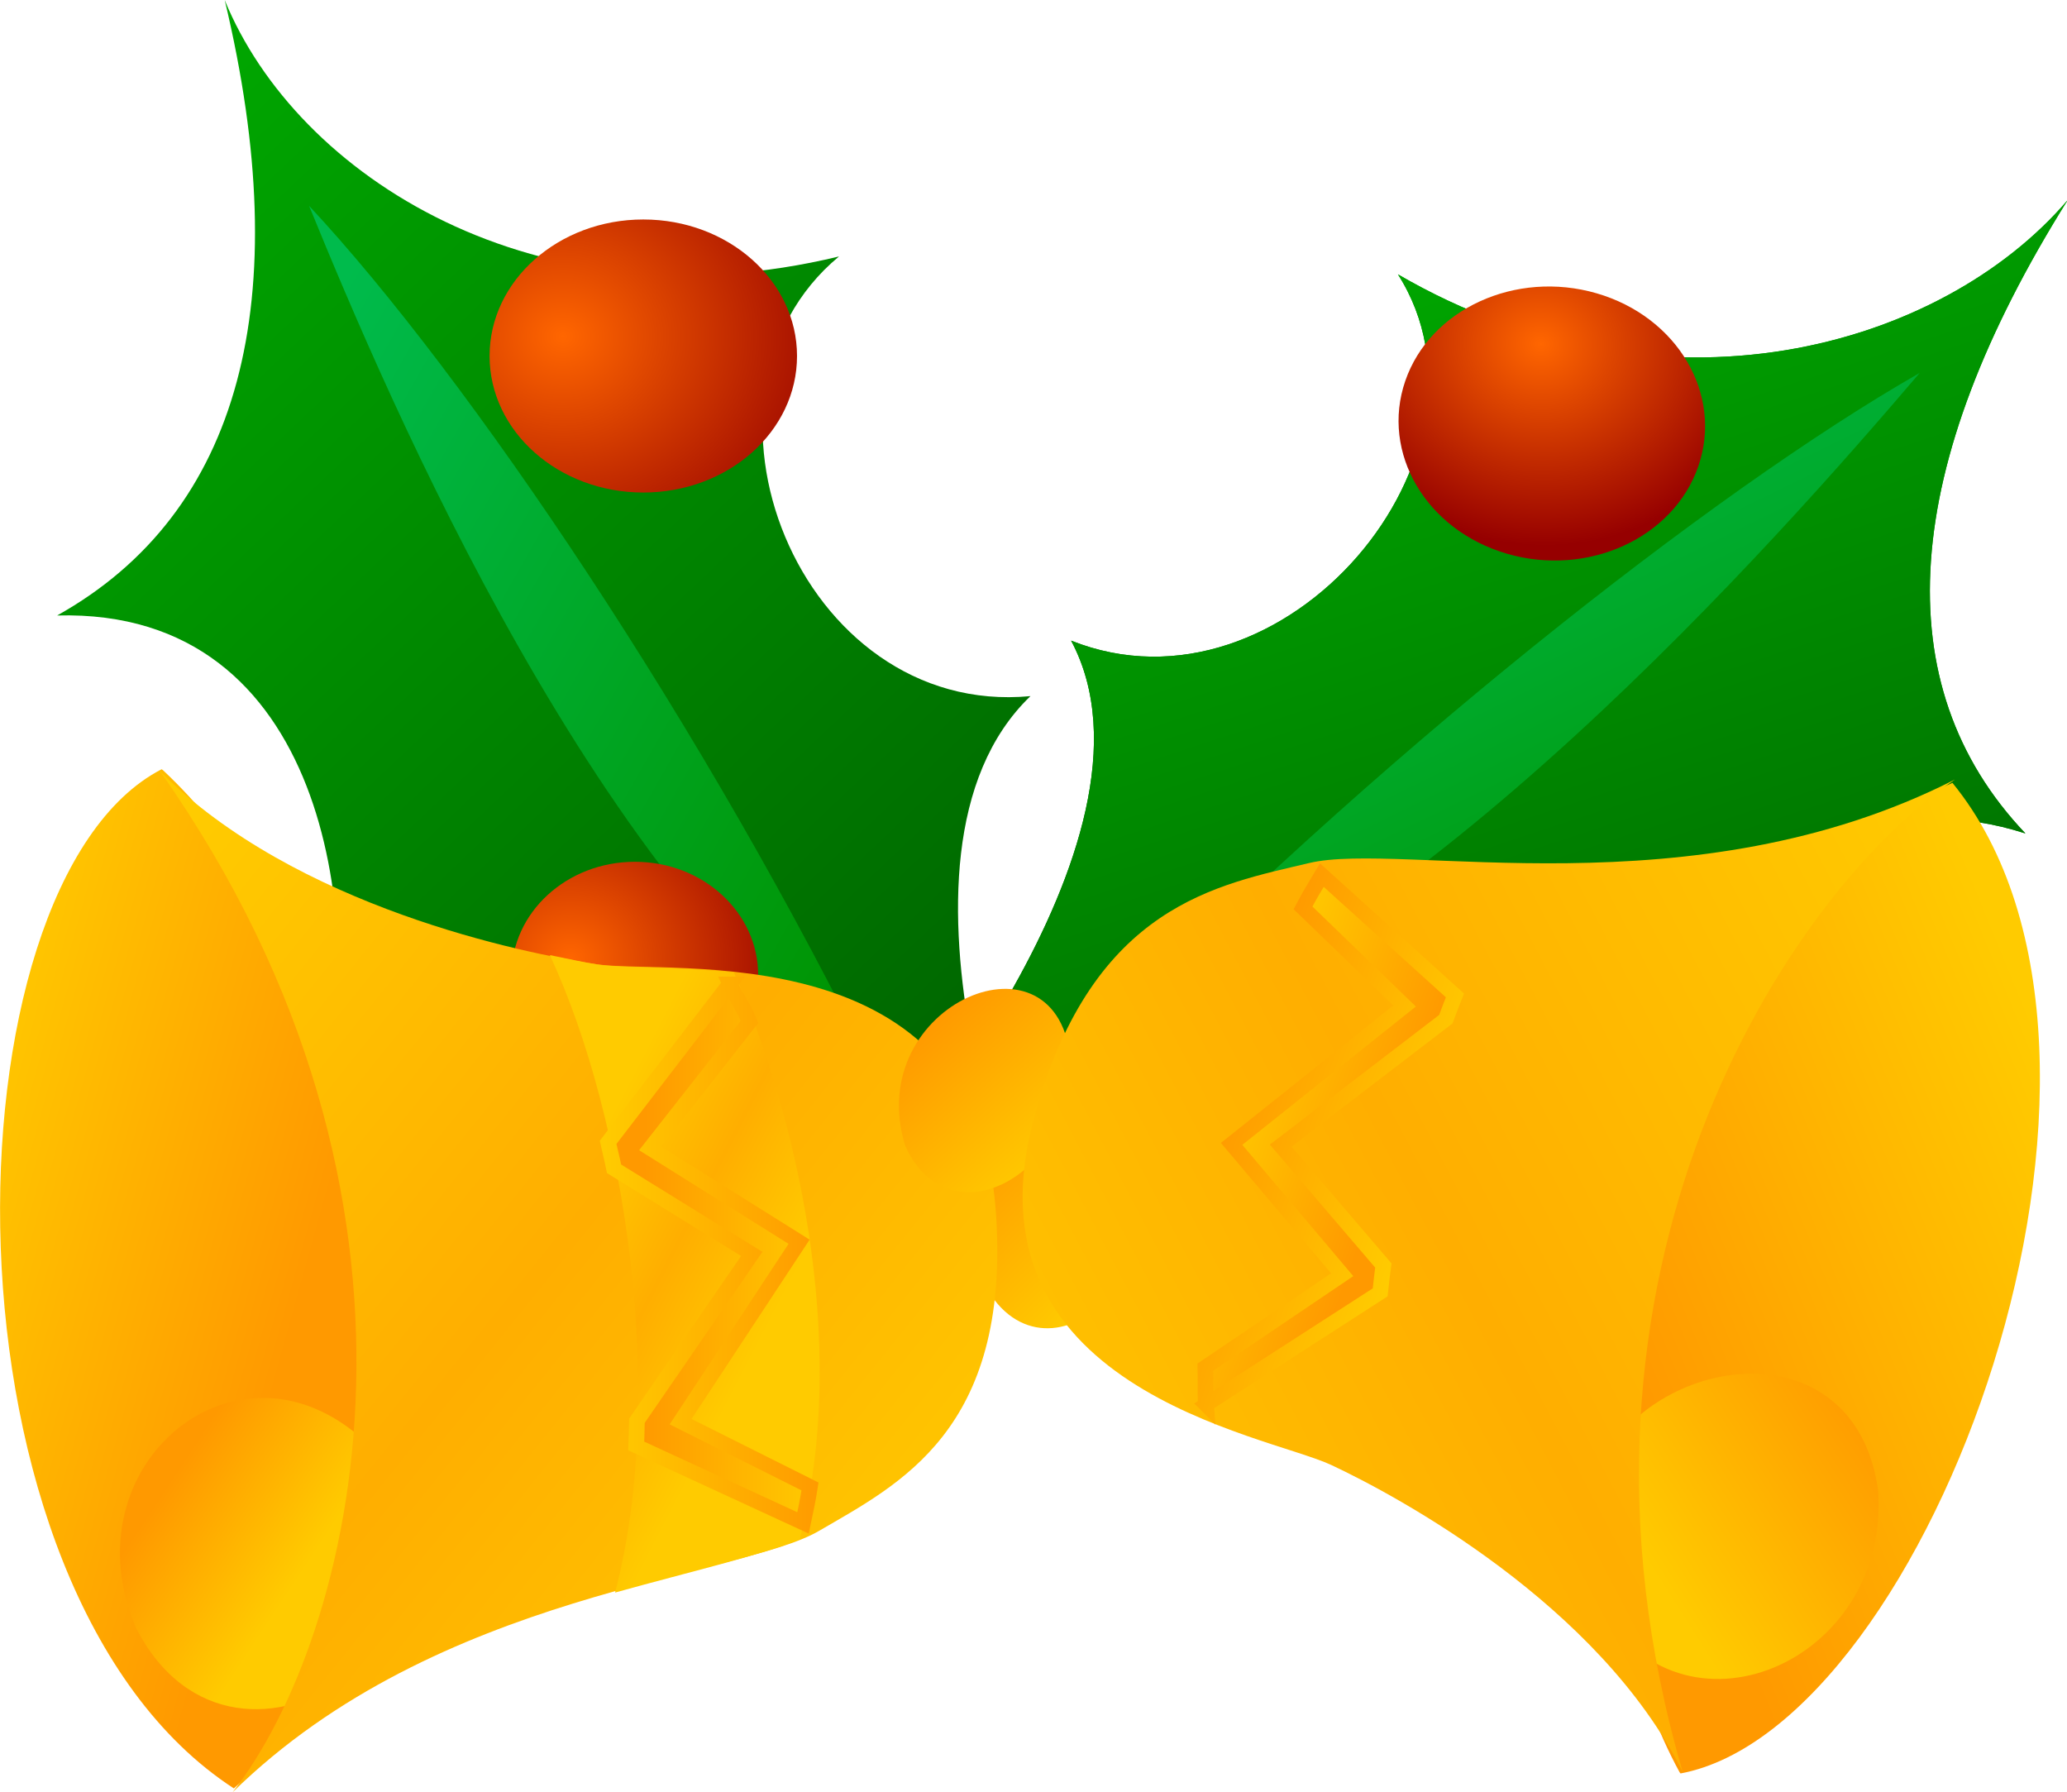
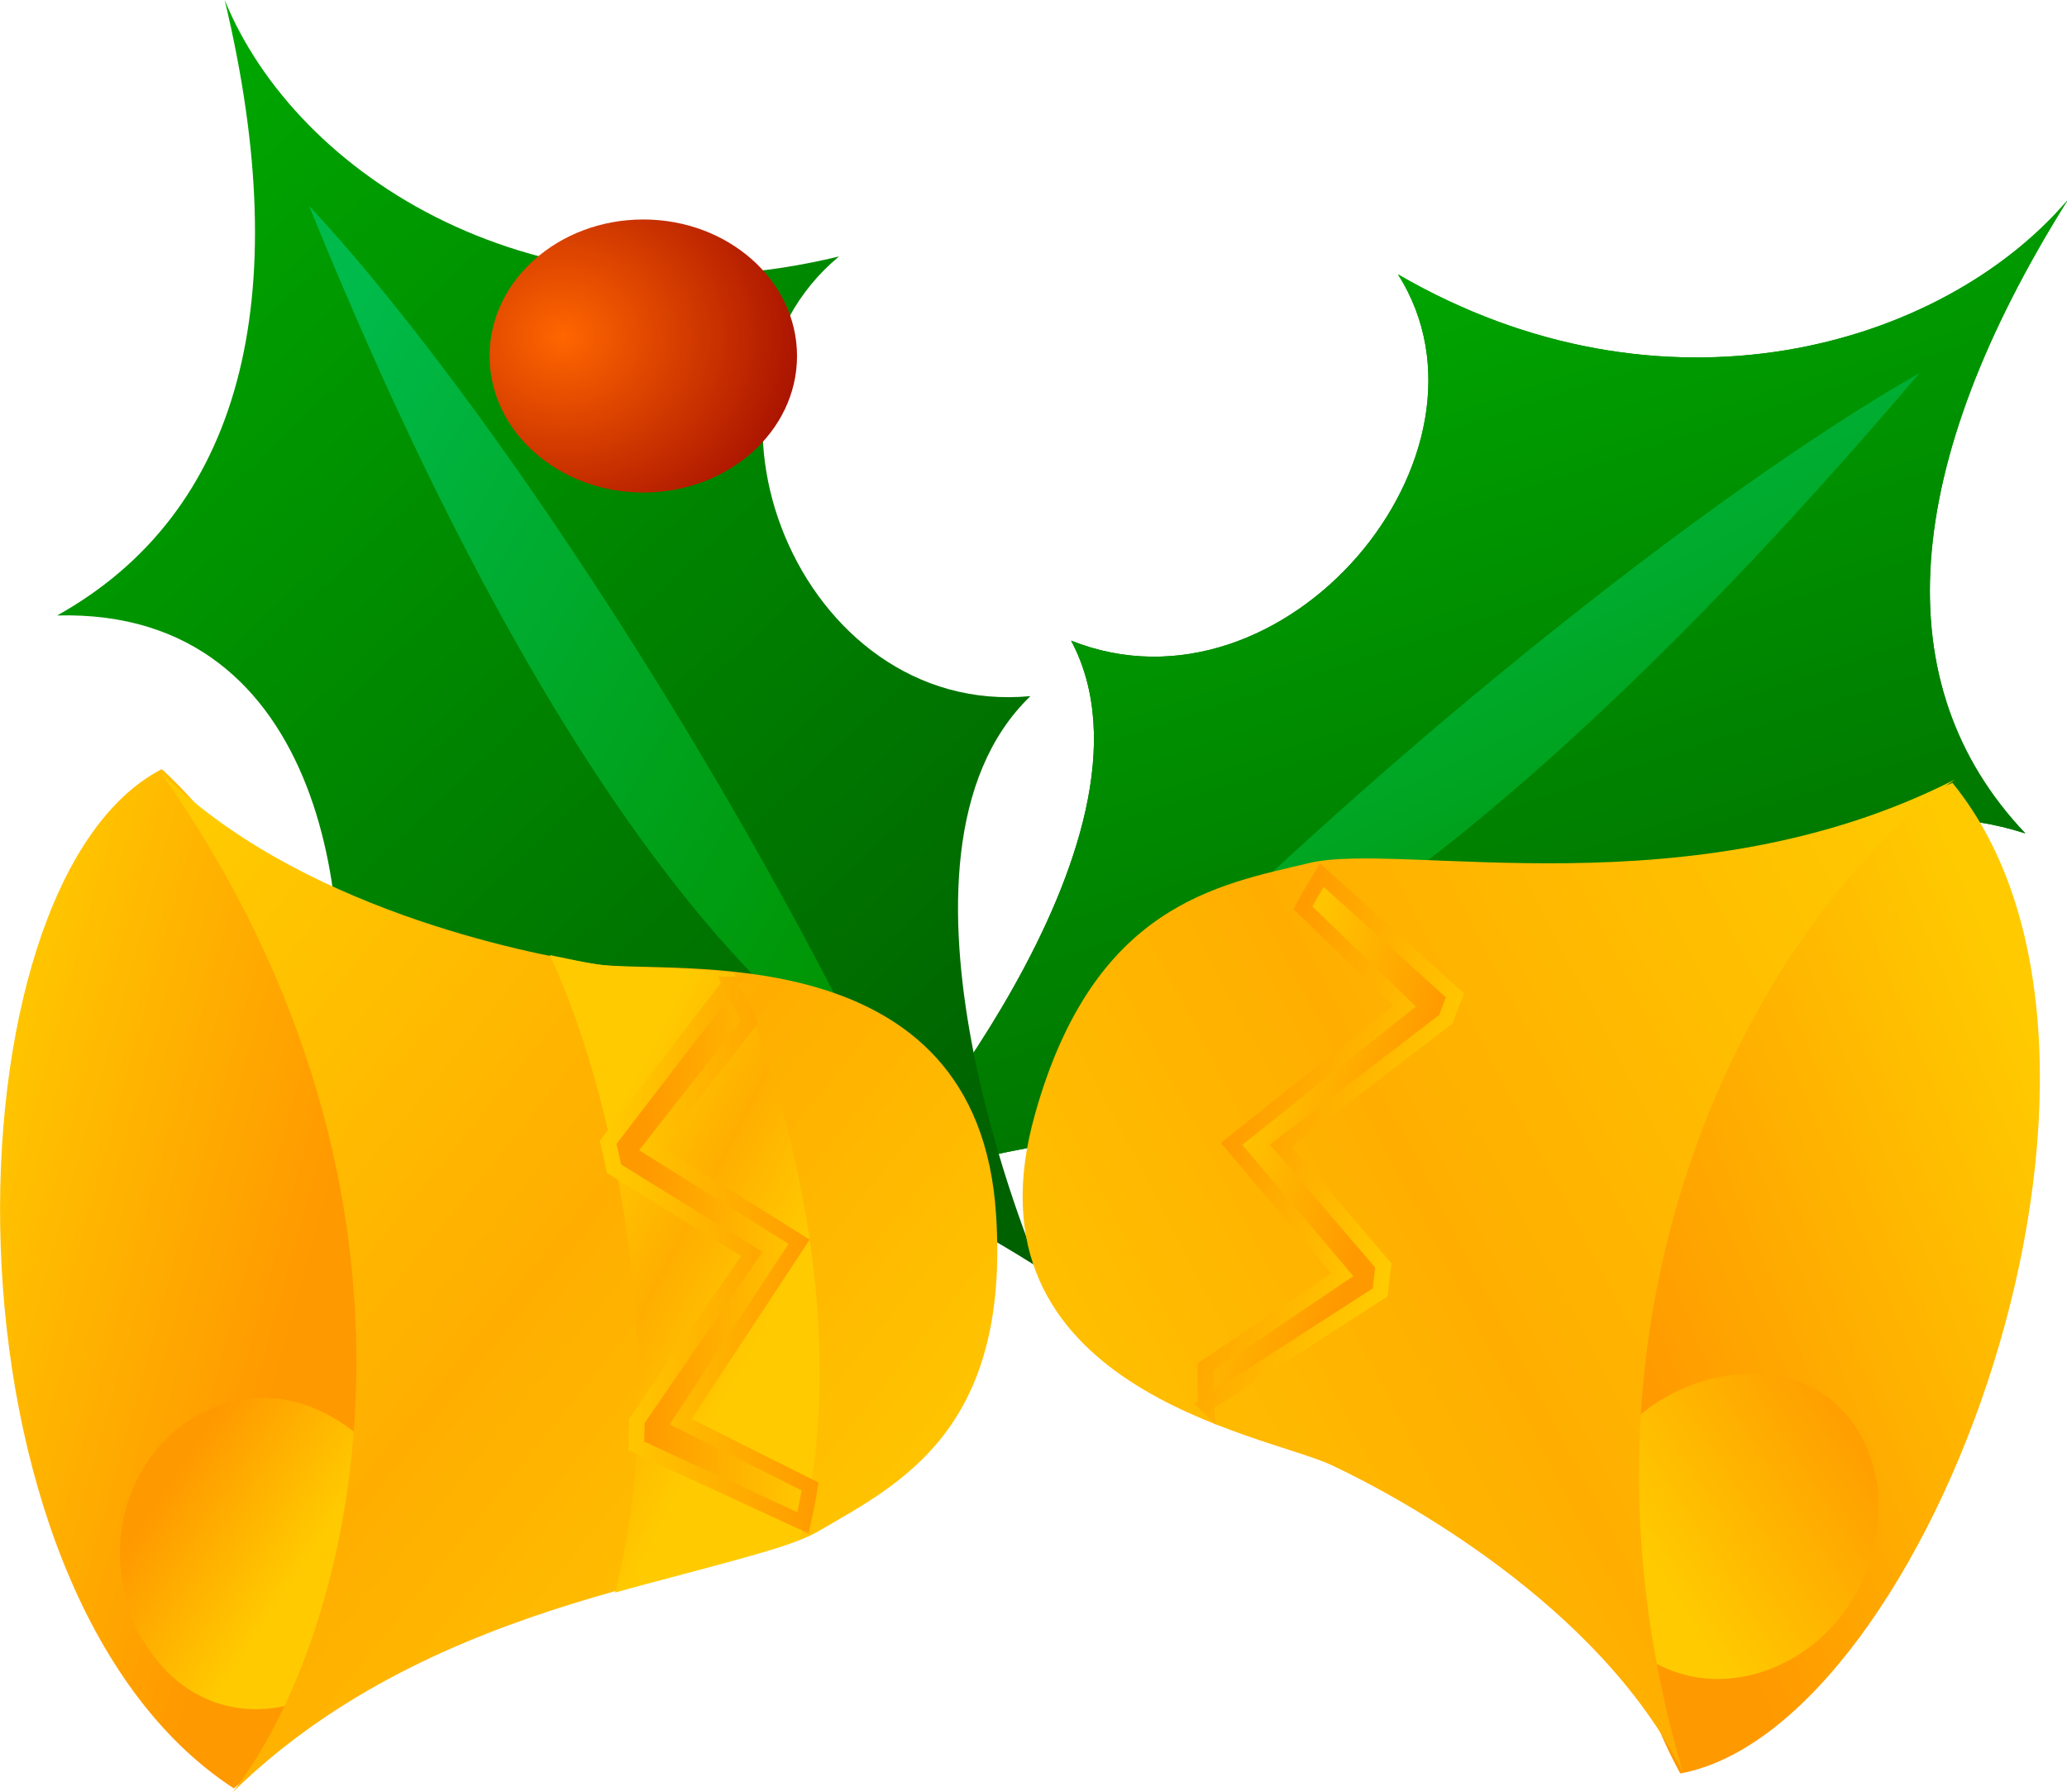
<svg xmlns="http://www.w3.org/2000/svg" xmlns:ns1="http://sodipodi.sourceforge.net/DTD/sodipodi-0.dtd" xmlns:ns2="http://www.inkscape.org/namespaces/inkscape" xmlns:xlink="http://www.w3.org/1999/xlink" id="svg1" ns1:docname="_svgclean2.svg" viewBox="0 0 183.84 159.38" ns1:version="0.32" version="1.1" ns2:version="0.48.3.1 r9886">
  <defs id="defs3">
    <linearGradient id="linearGradient6593">
      <stop id="stop6594" style="stop-color:#ff6600" offset="0" />
      <stop id="stop6595" style="stop-color:#960000" offset="1" />
    </linearGradient>
    <linearGradient id="linearGradient5966">
      <stop id="stop5967" style="stop-color:#009300" offset="0" />
      <stop id="stop5968" style="stop-color:#00bb4c" offset="1" />
    </linearGradient>
    <linearGradient id="linearGradient5960">
      <stop id="stop5961" style="stop-color:#006100" offset="0" />
      <stop id="stop5962" style="stop-color:#00ab00" offset="1" />
    </linearGradient>
    <linearGradient id="linearGradient2187">
      <stop id="stop2188" style="stop-color:#ff9900" offset="0" />
      <stop id="stop2190" style="stop-color:#ffcb00" offset="1" />
    </linearGradient>
    <linearGradient id="linearGradient2180">
      <stop id="stop2181" style="stop-color:#ffcb00" offset="0" />
      <stop id="stop2184" style="stop-color:#ffae00" offset=".5" />
      <stop id="stop2182" style="stop-color:#ffcb00" offset="1" />
    </linearGradient>
    <linearGradient id="linearGradient2183" y2="121.7" xlink:href="#linearGradient2180" gradientUnits="userSpaceOnUse" x2="115.96" gradientTransform="scale(.868 1.152)" y1="43.415" x1="36.253" ns2:collect="always" />
    <linearGradient id="linearGradient2185" y2="85.999" xlink:href="#linearGradient2187" gradientUnits="userSpaceOnUse" x2="136.18" gradientTransform="scale(.851 1.175)" y1="70.689" x1="123.71" ns2:collect="always" />
    <linearGradient id="linearGradient2186" y2="33.065" xlink:href="#linearGradient2187" gradientUnits="userSpaceOnUse" x2="24.013" gradientTransform="scale(.578 1.729)" y1="65.725" x1="66.781" ns2:collect="always" />
    <linearGradient id="linearGradient2812" y2="115.39" xlink:href="#linearGradient2187" gradientUnits="userSpaceOnUse" x2="47.715" gradientTransform="scale(.927 1.079)" y1="106.12" x1="34.617" ns2:collect="always" />
    <linearGradient id="linearGradient4059" y2="65.76" xlink:href="#linearGradient2180" gradientUnits="userSpaceOnUse" x2="136.18" gradientTransform="scale(.623 1.604)" y1="45.971" x1="120.01" ns2:collect="always" />
    <linearGradient id="linearGradient4684" y2="57.545" xlink:href="#linearGradient2187" gradientUnits="userSpaceOnUse" x2="152.14" gradientTransform="scale(.601 1.663)" y1="56.749" x1="124.05" ns2:collect="always" />
    <linearGradient id="linearGradient4685" y2="51.64" xlink:href="#linearGradient2187" gradientUnits="userSpaceOnUse" x2="118.01" gradientTransform="scale(.601 1.663)" y1="51.42" x1="152.62" ns2:collect="always" />
    <linearGradient id="linearGradient5327" y2="51.426" xlink:href="#linearGradient2187" gradientUnits="userSpaceOnUse" x2="205.52" gradientTransform="scale(.943 1.061)" y1="36.405" x1="228.42" ns2:collect="always" />
    <linearGradient id="linearGradient5328" y2="72.832" xlink:href="#linearGradient2187" gradientUnits="userSpaceOnUse" x2="32.553" gradientTransform="scale(.578 1.729)" y1="34.359" x1="48.729" ns2:collect="always" />
    <linearGradient id="linearGradient5329" y2="138.88" xlink:href="#linearGradient2180" gradientUnits="userSpaceOnUse" x2="53.558" gradientTransform="scale(.868 1.152)" y1="41.642" x1="130.85" ns2:collect="always" />
    <linearGradient id="linearGradient5330" y2="70.434" xlink:href="#linearGradient2187" gradientUnits="userSpaceOnUse" x2="125.02" gradientTransform="scale(.851 1.175)" y1="82.35" x1="141.53" ns2:collect="always" />
    <linearGradient id="linearGradient5959" y2="39.073" xlink:href="#linearGradient5960" gradientUnits="userSpaceOnUse" x2="-139.93" gradientTransform="scale(.843 1.186)" y1="151.52" x1="-57.521" ns2:collect="always" />
    <linearGradient id="linearGradient5965" y2="59.772" xlink:href="#linearGradient5966" gradientUnits="userSpaceOnUse" x2="-128.41" gradientTransform="scale(.773 1.294)" y1="116.83" x1="-63.203" ns2:collect="always" />
    <radialGradient id="radialGradient6596" xlink:href="#linearGradient6593" gradientUnits="userSpaceOnUse" cy="144.95" cx="-76.568" gradientTransform="scale(1 1)" r="22.454" ns2:collect="always" />
    <linearGradient id="linearGradient7236" y2="42.507" xlink:href="#linearGradient5960" gradientUnits="userSpaceOnUse" x2="-76.631" gradientTransform="scale(.843 1.186)" y1="139.51" x1="-129.18" ns2:collect="always" />
    <linearGradient id="linearGradient7237" y2="56.511" xlink:href="#linearGradient5966" gradientUnits="userSpaceOnUse" x2="-81.974" gradientTransform="scale(.773 1.294)" y1="113.57" x1="-116.75" ns2:collect="always" />
    <radialGradient id="radialGradient7238" xlink:href="#linearGradient6593" gradientUnits="userSpaceOnUse" cy="76.756" cx="-65.129" gradientTransform="scale(1.017 .983)" r="21.031" ns2:collect="always" />
    <radialGradient id="radialGradient7239" xlink:href="#linearGradient6593" gradientUnits="userSpaceOnUse" cy="139.13" cx="-60.665" gradientTransform="scale(1 1)" r="20.012" ns2:collect="always" />
    <radialGradient id="radialGradient3046" xlink:href="#linearGradient6593" gradientUnits="userSpaceOnUse" cy="82.331" cx="-75.993" gradientTransform="scale(1.017 .983)" r="27.529" ns2:collect="always" />
    <linearGradient id="linearGradient3050" y2="57.328" xlink:href="#linearGradient2187" gradientUnits="userSpaceOnUse" x2="152.5" gradientTransform="scale(.6 1.667)" y1="56.53" x1="124.35" ns2:collect="always" />
    <linearGradient id="linearGradient3052" y2="51.409" xlink:href="#linearGradient2187" gradientUnits="userSpaceOnUse" x2="118.29" gradientTransform="scale(.6 1.667)" y1="51.189" x1="152.98" ns2:collect="always" />
  </defs>
  <ns1:namedview id="base" bordercolor="#666666" ns2:pageshadow="2" ns2:window-y="0" pagecolor="#ffffff" ns2:window-height="645" ns2:window-maximized="0" ns2:zoom="1" ns2:window-x="0" showgrid="false" borderopacity="1.0" ns2:current-layer="svg1" ns2:cx="70.872243" ns2:cy="-793.13735" ns2:window-width="674" ns2:pageopacity="0.0" />
  <g id="g7240" transform="matrix(.898 .261 -.284 .825 -35.581 36.943)">
    <path id="path6605" style="fill:url(#linearGradient5959);fill-rule:evenodd" d="m-109.22 46.339c6.78 18.078 29.377 33.896 58 26.363-15.818 14.312-3.767 47.458 18.077 45.198-15.818 16.57 0.754 58.75 0.754 58.75s-43.688-30.88-67.039-19.58c3.013-15.82 0-48.21-25.612-47.46 17.33-10.544 22.6-32.388 15.82-63.271z" ns1:nodetypes="ccccccc" ns2:connector-curvature="0" transform="matrix(-1,0,0,1,106.29,-137.74)" />
    <path id="path6606" style="fill-rule:evenodd;fill:url(#linearGradient7236)" d="m-109.22 46.339c6.78 18.078 29.377 33.896 58 26.363-15.818 14.312-3.767 47.458 18.077 45.198-15.818 16.57 0.754 58.75 0.754 58.75s-43.688-30.88-67.039-19.58c3.013-15.82 0-48.21-25.612-47.46 17.33-10.544 22.6-32.388 15.82-63.271z" ns1:nodetypes="ccccccc" ns2:connector-curvature="0" transform="matrix(-1,0,0,1,106.29,-137.74)" />
    <path id="path6607" style="fill-rule:evenodd;fill:url(#linearGradient7237)" d="m-101.25 67.5c7.5 20 27.5 71.25 53.75 90-16.25-36.25-38.75-72.5-53.75-90z" ns1:nodetypes="ccc" ns2:connector-curvature="0" transform="matrix(-1,0,0,1,106.29,-137.74)" />
-     <path id="path6608" ns2:connector-curvature="0" style="fill-rule:evenodd;fill:url(#radialGradient7238)" transform="matrix(-1,0,0,1,106.29,-137.74)" d="m-55.183 82.935c0 7.747-6.502 14.035-14.514 14.035-8.011 0-14.514-6.288-14.514-14.035 0-7.748 6.503-14.035 14.514-14.035 8.012 0 14.514 6.287 14.514 14.035z" />
-     <path id="path6609" ns2:connector-curvature="0" style="fill-rule:evenodd;fill:url(#radialGradient7239)" transform="matrix(-1,0,0,1,106.29,-137.74)" d="m-58.852 146.57c0 6.43-5.216 11.64-11.642 11.64-6.427 0-11.643-5.21-11.643-11.64s5.216-11.64 11.643-11.64c6.426 0 11.642 5.21 11.642 11.64z" />
  </g>
  <g id="g6598" transform="matrix(.942 0 0 .865 122.87 -40.081)">
    <path id="path1551" ns2:connector-curvature="0" ns1:nodetypes="ccccccc" style="fill:url(#linearGradient5959);fill-rule:evenodd" d="m-109.22 46.339c6.78 18.078 29.377 33.896 58 26.363-15.818 14.312-3.767 47.458 18.077 45.198-15.818 16.57 0.754 58.75 0.754 58.75s-43.688-30.88-67.039-19.58c3.013-15.82 0-48.21-25.612-47.46 17.33-10.544 22.6-32.388 15.82-63.271z" />
    <path id="path5963" ns2:connector-curvature="0" ns1:nodetypes="ccccccc" style="fill-rule:evenodd;fill:url(#linearGradient5959)" d="m-109.22 46.339c6.78 18.078 29.377 33.896 58 26.363-15.818 14.312-3.767 47.458 18.077 45.198-15.818 16.57 0.754 58.75 0.754 58.75s-43.688-30.88-67.039-19.58c3.013-15.82 0-48.21-25.612-47.46 17.33-10.544 22.6-32.388 15.82-63.271z" />
    <path id="path5964" ns2:connector-curvature="0" ns1:nodetypes="ccc" style="fill-rule:evenodd;fill:url(#linearGradient5965)" d="m-101.25 67.5c7.5 20 27.5 71.25 53.75 90-16.25-36.25-38.75-72.5-53.75-90z" />
    <path id="path5969" style="fill-rule:evenodd;fill:url(#radialGradient3046)" ns2:connector-curvature="0" d="m-55.183 82.935c0 7.747-6.502 14.035-14.514 14.035-8.011 0-14.514-6.288-14.514-14.035 0-7.748 6.503-14.035 14.514-14.035 8.012 0 14.514 6.287 14.514 14.035z" />
-     <path id="path6597" style="fill-rule:evenodd;fill:url(#radialGradient6596)" ns2:connector-curvature="0" d="m-58.852 146.57c0 6.43-5.216 11.64-11.642 11.64-6.427 0-11.643-5.21-11.643-11.64s5.216-11.64 11.643-11.64c6.426 0 11.642 5.21 11.642 11.64z" />
  </g>
  <g id="g4686" transform="matrix(.942 0 0 .865 -13.075 29.566)">
    <path id="path1543" ns2:connector-curvature="0" ns1:nodetypes="cccc" style="fill-rule:evenodd;fill:url(#linearGradient2186)" d="m29.138 44.9c-20.87 11.74-21.904 84.44 6.819 104.77 16.341-15.01 20.428-76.988-6.694-104.68-0.035-0.035-0.09-0.052-0.125-0.09z" />
    <path id="path1545" ns2:connector-curvature="0" ns1:nodetypes="ccc" style="fill-rule:evenodd;fill:url(#linearGradient2812)" d="m48.354 114c-12.126-12.17-28.184 2.58-21.63 19.17 9.504 20.28 36.378-0.37 21.63-19.17z" />
-     <path id="path1546" ns2:connector-curvature="0" ns1:nodetypes="ccc" style="fill-rule:evenodd;fill:url(#linearGradient2185)" d="m118.61 83.862c-6.88-8.179-15.99 1.735-12.27 12.888 5.39 13.63 20.64-0.248 12.27-12.888z" />
    <path id="path1553" ns2:connector-curvature="0" ns1:nodetypes="cccccc" style="fill-rule:evenodd;fill:url(#linearGradient2183)" d="m28.99 45.109c28.779 44.481 18.31 89.031 6.844 104.97 19.39-20.71 47.837-22.08 55.375-26.88 7.537-4.79 18.031-10.31 16.721-32.434-1.64-29.128-30.808-24.707-37.69-25.813-6.872-1.104-28.461-5.883-41.25-19.844z" />
    <path id="path3434" ns2:connector-curvature="0" ns1:nodetypes="cccccc" style="fill:url(#linearGradient4059);fill-rule:evenodd" d="m65.797 64.008c7.193 16.865 11.044 45.232 6.156 65.532 7.36-2.23 13.741-3.83 17.438-5.47 4.849-20.6-0.582-44.394-6.219-58.28-5.541-0.636-10.533-0.436-12.875-0.813-1.027-0.165-2.896-0.621-4.5-0.969z" />
    <path id="path4060" ns2:connector-curvature="0" ns1:nodetypes="ccccccccccccc" style="fill-rule:evenodd;stroke:url(#linearGradient3052);stroke-width:1.108pt;fill:url(#linearGradient3050)" d="m82.789 66.957-11.493 16.299c0.187 0.909 0.392 1.793 0.562 2.719l13 8.75-10.843 17.155c-0.019 0.87-0.024 1.73-0.063 2.59l15.75 7.91c0.247-1.24 0.478-2.49 0.656-3.75l-12.218-6.66 11.187-18.495-14.062-9.594 9.375-13c-0.521-1.48-1.317-2.611-1.851-3.924z" />
  </g>
  <g id="g5331" transform="matrix(.942 0 0 .865 -35.724 92.352)">
    <path id="path4694" style="fill-rule:evenodd;fill:url(#linearGradient5328)" d="m29.138 44.9c-20.87 11.74-21.904 84.44 6.819 104.77 16.341-15.01 20.428-76.988-6.694-104.68-0.035-0.035-0.09-0.052-0.125-0.09z" ns1:nodetypes="cccc" ns2:connector-curvature="0" transform="matrix(-.952 -.307 .307 -.952 210.55 127.24)" />
    <path id="path4695" ns2:connector-curvature="0" ns1:nodetypes="ccc" style="fill-rule:evenodd;fill:url(#linearGradient5327)" d="m188.78 58.069c7.81 15.301 27.61 6.193 26.47-11.61-2.82-22.217-34.74-10.813-26.47 11.61z" />
-     <path id="path4696" style="fill-rule:evenodd;fill:url(#linearGradient5330)" d="m118.61 83.862c-6.88-8.179-15.99 1.735-12.27 12.888 5.39 13.63 20.64-0.248 12.27-12.888z" ns1:nodetypes="ccc" ns2:connector-curvature="0" transform="matrix(-.952 -.307 .307 -.952 210.55 127.24)" />
-     <path id="path4697" style="fill-rule:evenodd;fill:url(#linearGradient5329)" d="m28.99 45.109c28.779 44.481 18.31 89.031 6.844 104.97 19.39-20.71 47.837-22.08 55.375-26.88 7.537-4.79 18.031-10.31 16.721-32.434-1.64-29.128-30.808-24.707-37.69-25.813-6.872-1.104-28.461-5.883-41.25-19.844z" ns1:nodetypes="cccccc" ns2:connector-curvature="0" transform="matrix(-.952 -.307 .307 -.952 210.55 127.24)" />
+     <path id="path4697" style="fill-rule:evenodd;fill:url(#linearGradient5329)" d="m28.99 45.109c28.779 44.481 18.31 89.031 6.844 104.97 19.39-20.71 47.837-22.08 55.375-26.88 7.537-4.79 18.031-10.31 16.721-32.434-1.64-29.128-30.808-24.707-37.69-25.813-6.872-1.104-28.461-5.883-41.25-19.844" ns1:nodetypes="cccccc" ns2:connector-curvature="0" transform="matrix(-.952 -.307 .307 -.952 210.55 127.24)" />
    <path id="path4698" style="fill-rule:evenodd;fill:url(#linearGradient4059)" d="m65.797 64.008c7.193 16.865 11.044 45.232 6.156 65.532 7.36-2.23 13.741-3.83 17.438-5.47 4.849-20.6-0.582-44.394-6.219-58.28-5.541-0.636-10.533-0.436-12.875-0.813-1.027-0.165-2.896-0.621-4.5-0.969z" ns1:nodetypes="cccccc" ns2:connector-curvature="0" transform="matrix(-.952 -.307 .307 -.952 210.55 127.24)" />
    <path id="path4699" style="fill-rule:evenodd;stroke:url(#linearGradient4685);stroke-width:1.108pt;fill:url(#linearGradient4684)" d="m83.402 67.229-12.106 16.027c0.187 0.909 0.392 1.793 0.562 2.719l13 8.75-10.843 17.155c-0.019 0.87-0.024 1.73-0.063 2.59l15.75 7.91c0.247-1.24 0.478-2.49 0.656-3.75l-12.218-6.66 11.187-18.495-14.062-9.594 9.375-13c-0.521-1.48-0.705-2.338-1.238-3.652z" ns1:nodetypes="ccccccccccccc" ns2:connector-curvature="0" transform="matrix(-.952 -.307 .307 -.952 210.55 127.24)" />
  </g>
</svg>